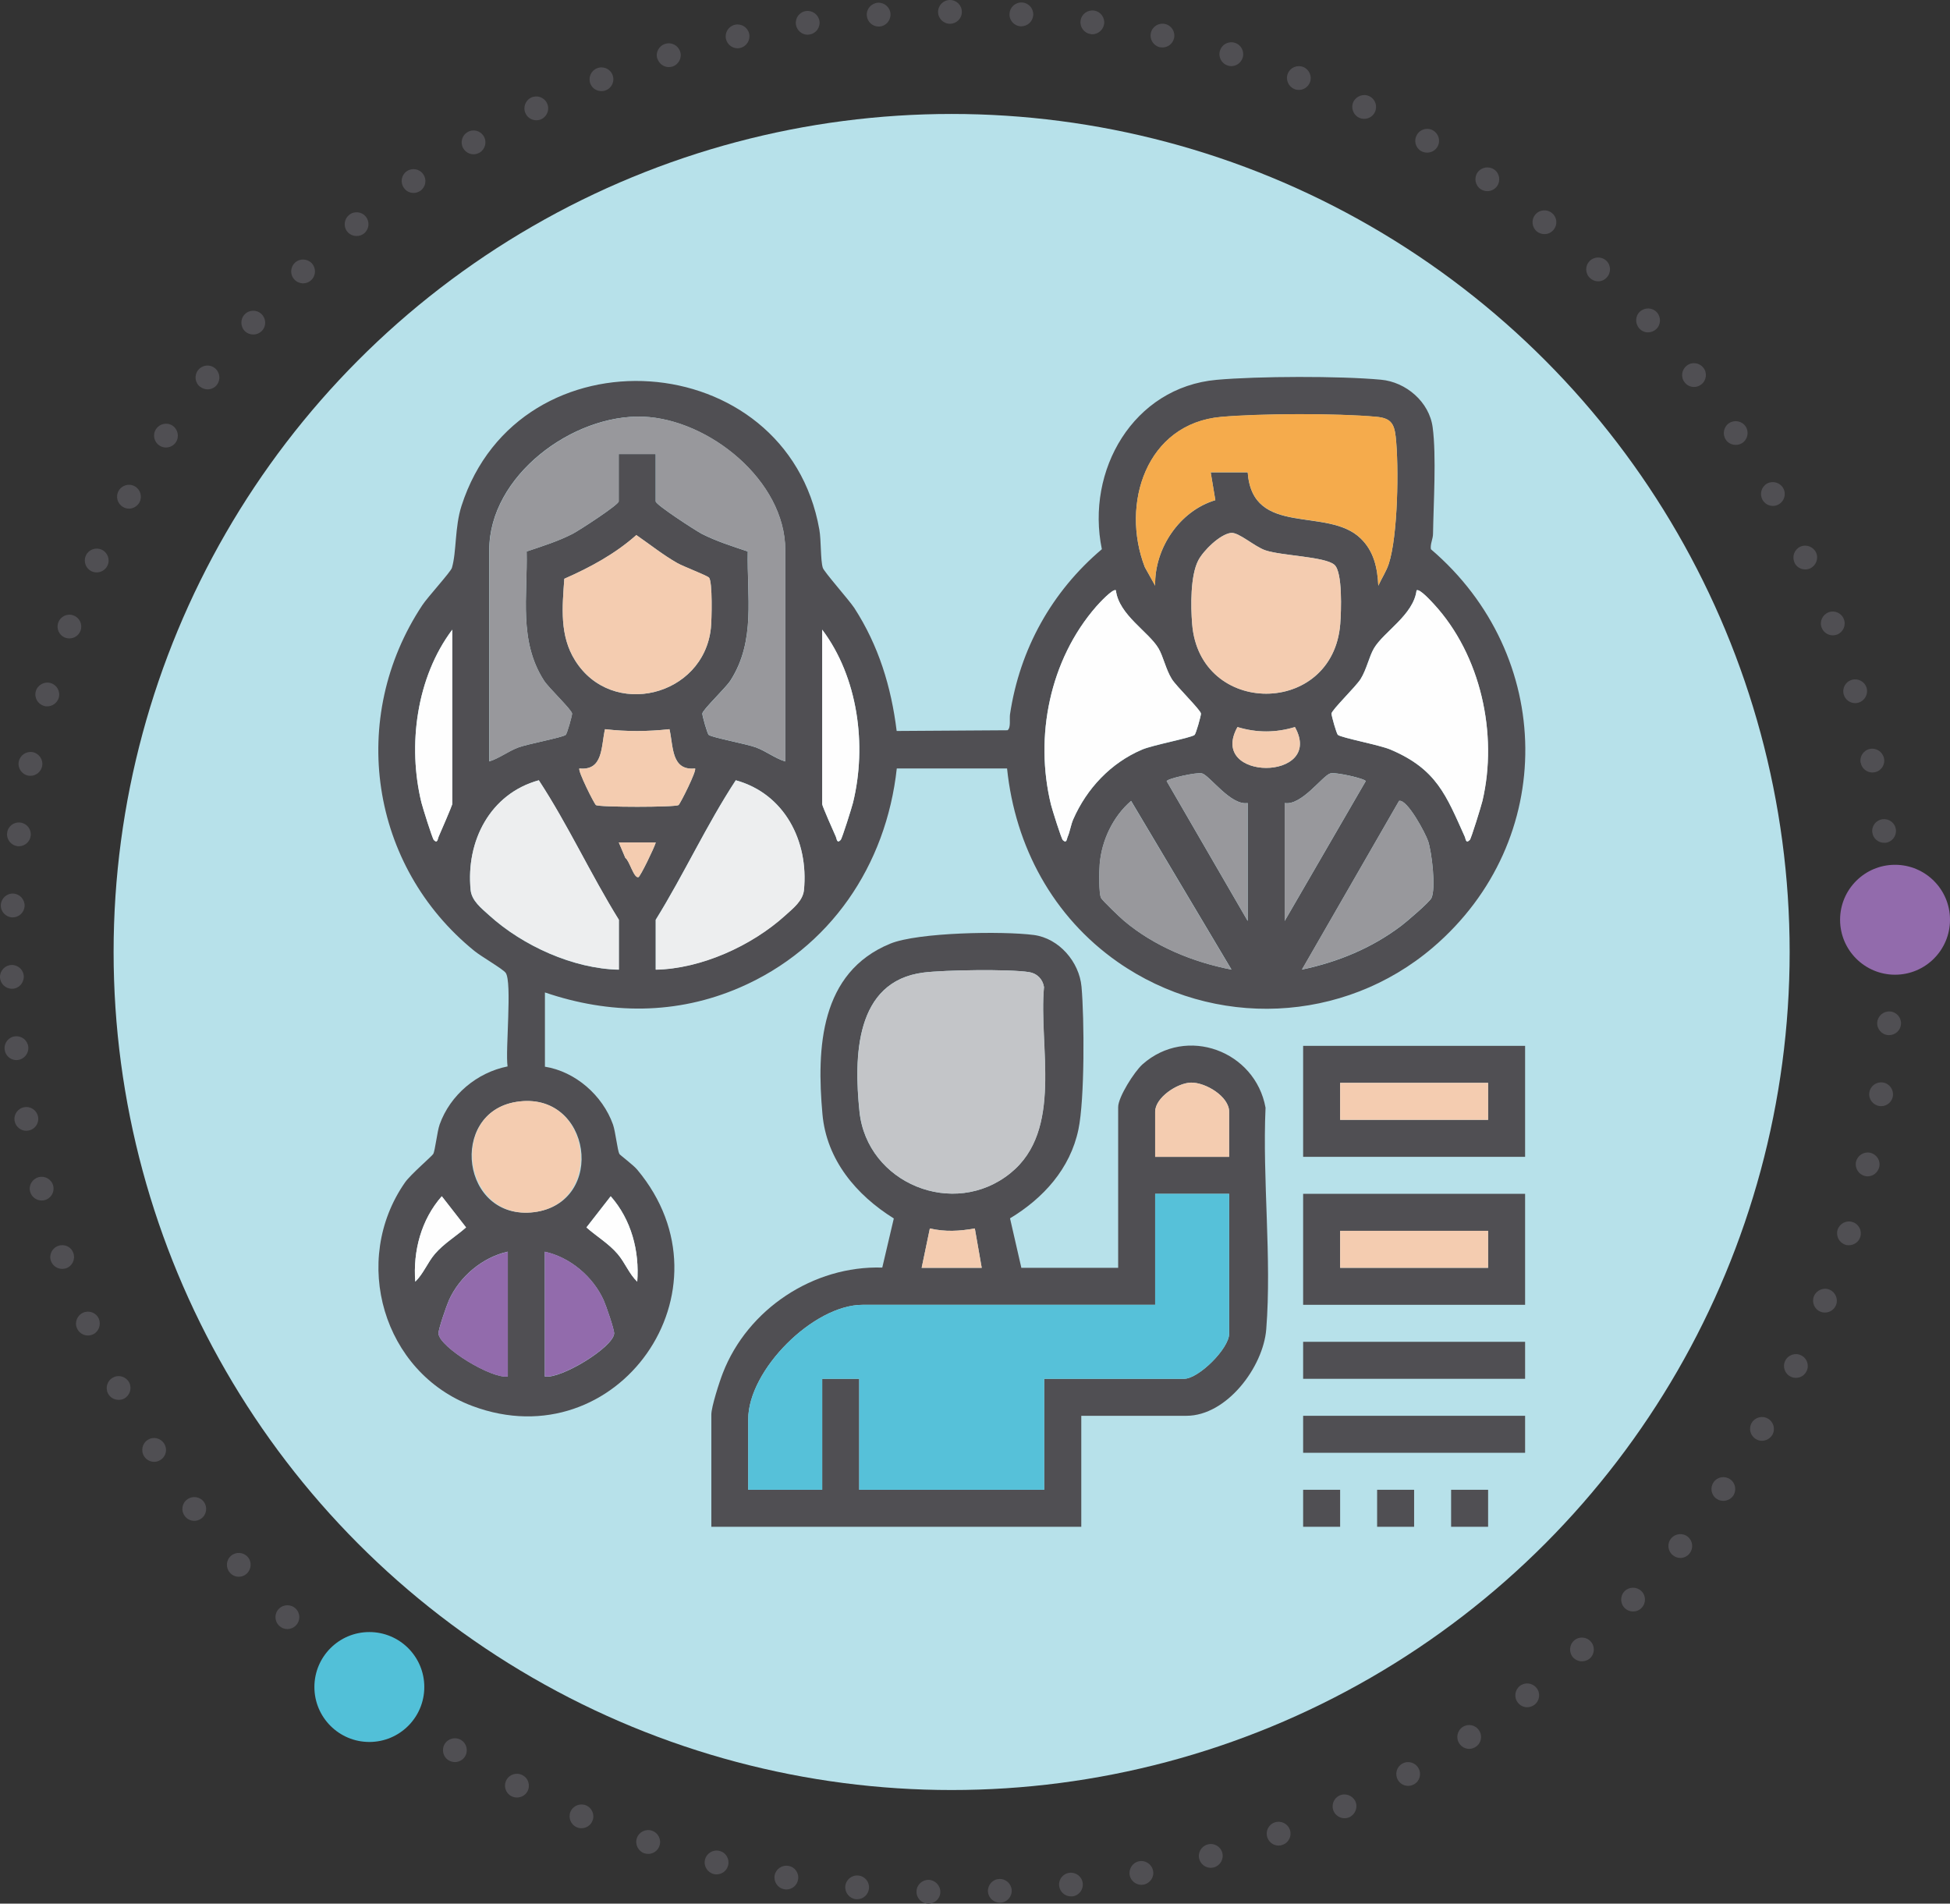
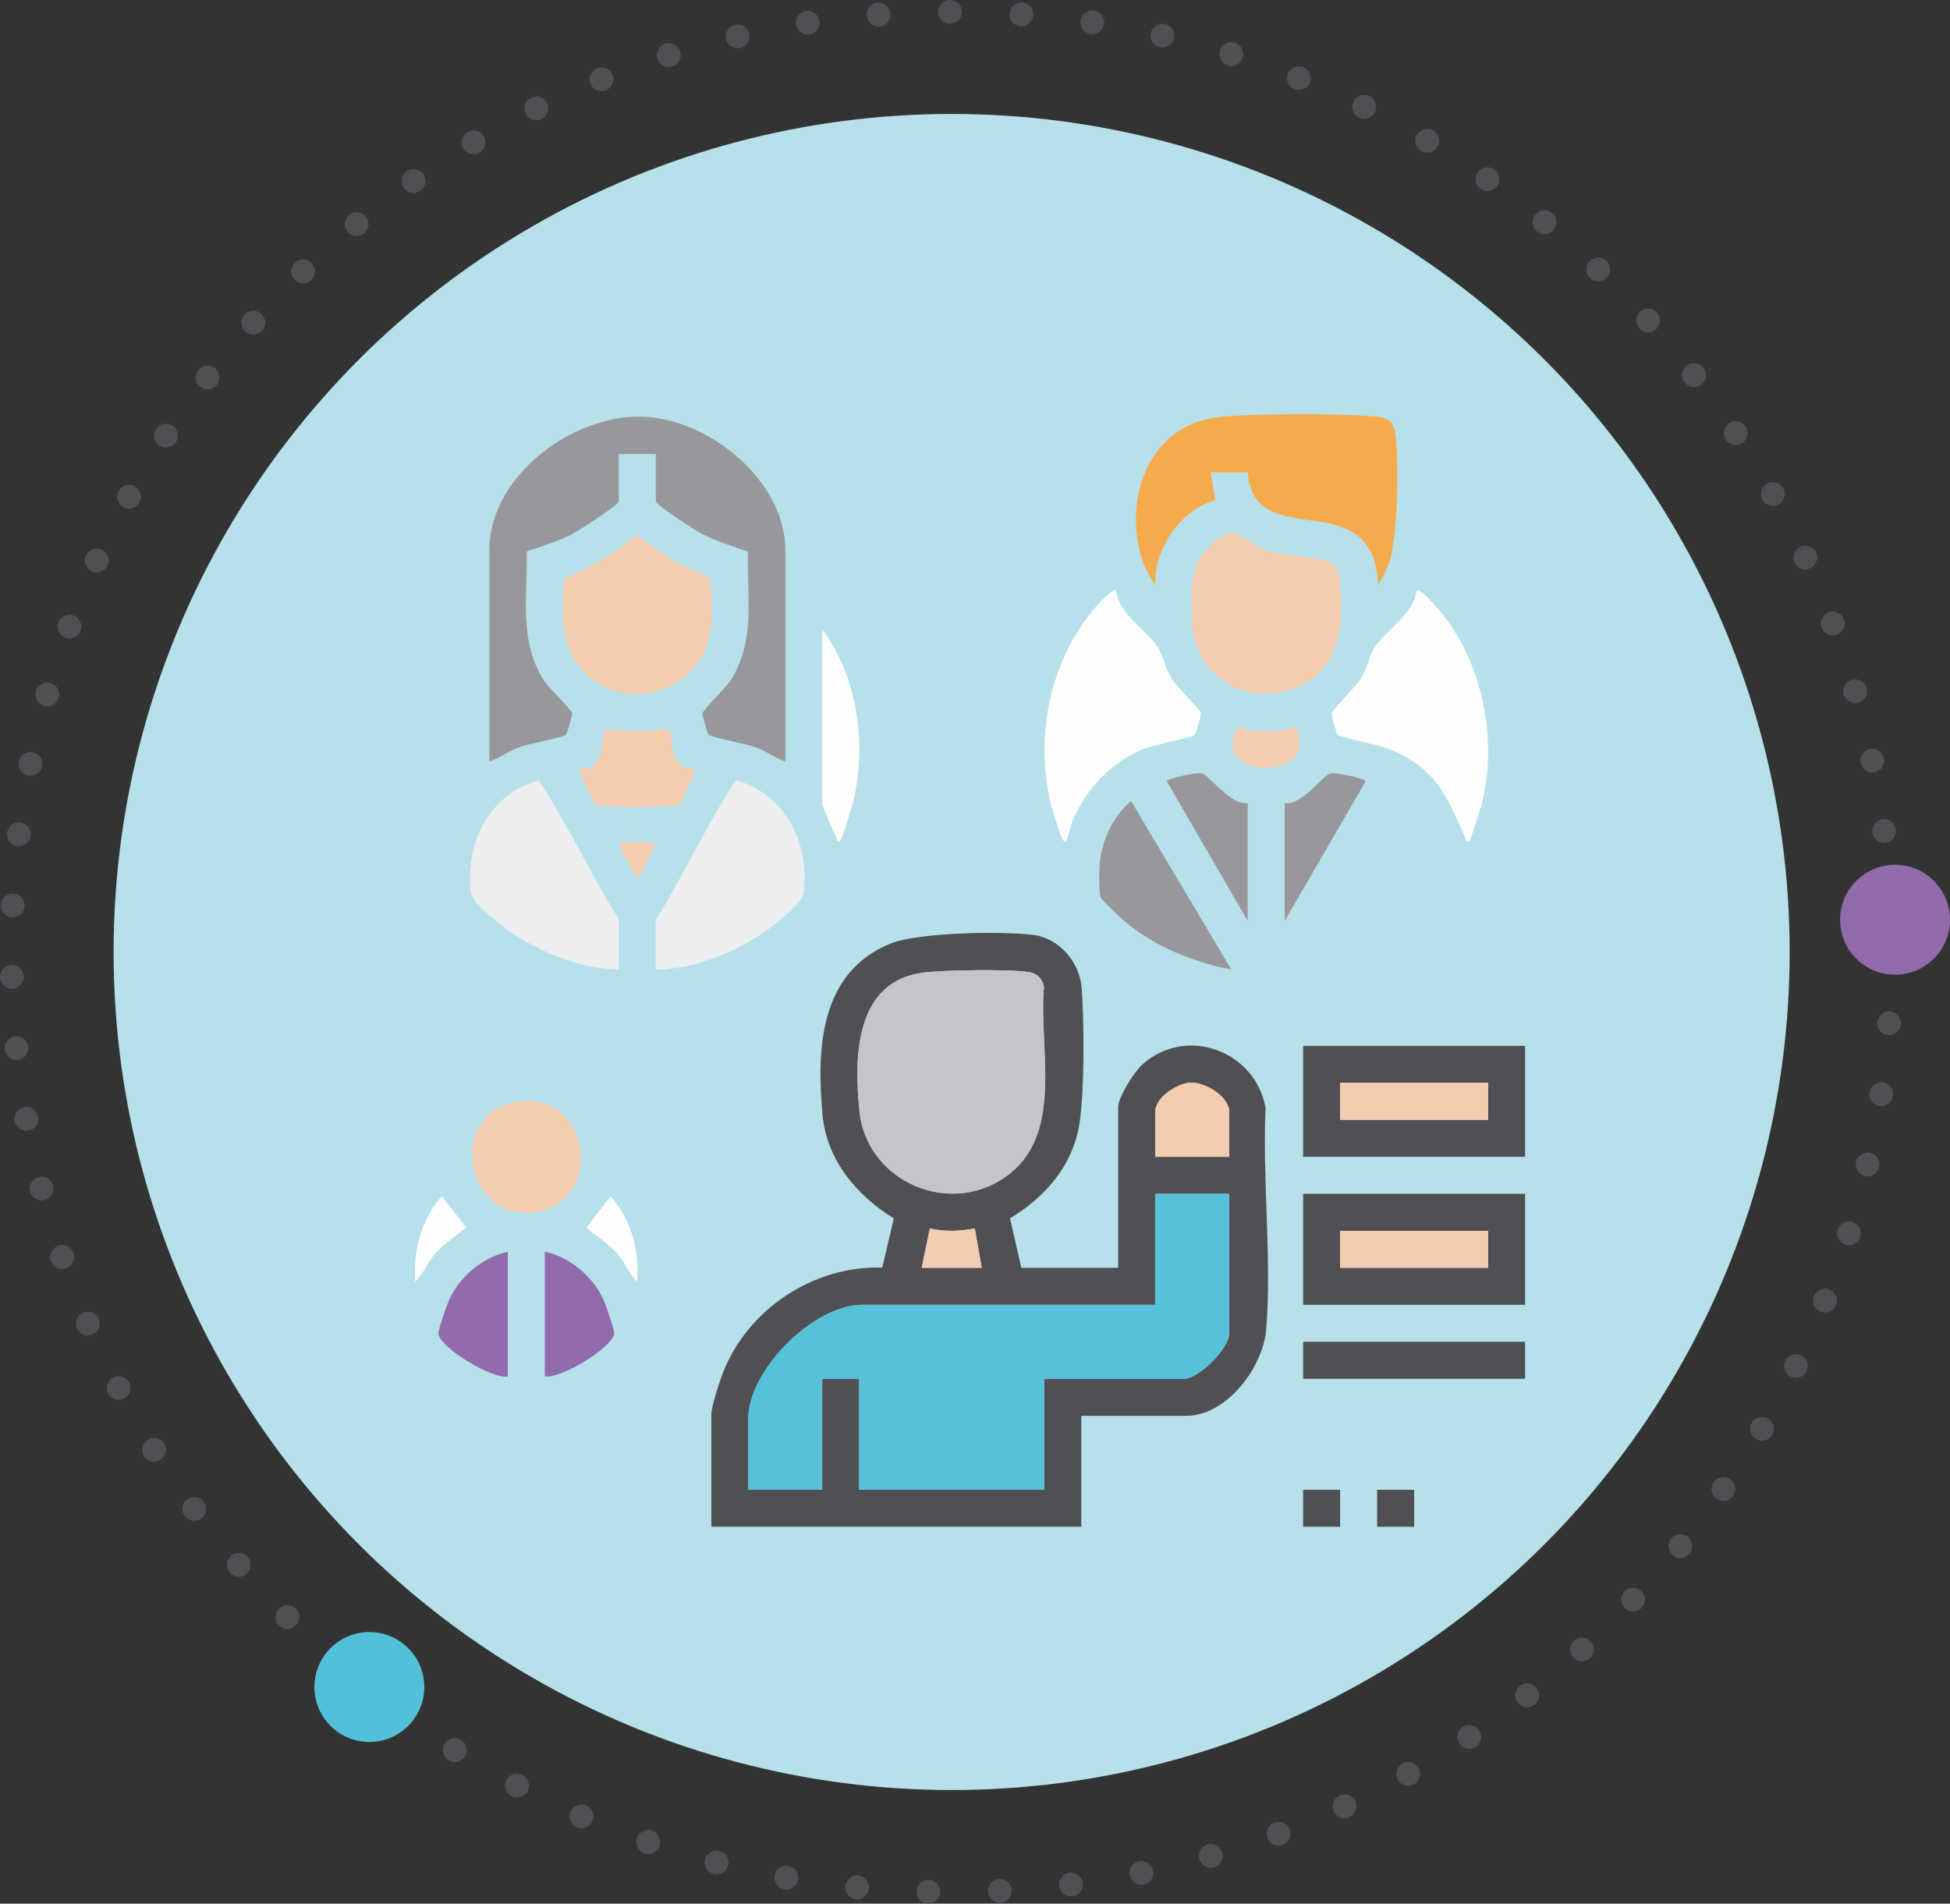
<svg xmlns="http://www.w3.org/2000/svg" id="Layer_2" viewBox="0 0 163.93 160.03">
  <rect x="0" y="0" width="163.93" height="160.03" fill="#333333" stroke="none" />
  <defs>
    <style>.cls-1{fill:#b7e1ea;}.cls-2{fill:#f5ab4c;}.cls-3{fill:#504f53;}.cls-4{fill:#52c0d8;}.cls-5{fill:#c3c5c8;}.cls-6{fill:#926bac;}.cls-7{fill:#56c1d9;}.cls-8{fill:#edeeef;}.cls-9{fill:#fefefe;}.cls-10{fill:#f4ccb0;}.cls-11{fill:#98989c;}</style>
  </defs>
  <g id="Layer_1-2">
    <path class="cls-3" d="M78.03,160.03c-.56-.01-1-.47-.98-1.02h0c0-.55.47-.99,1.02-.98h0c.55.02.99.48.98,1.03h0c0,.54-.46.97-1,.97h-.02ZM83.05,159.01c-.02-.56.4-1.03.95-1.05h0c.55-.03,1.02.39,1.05.94h0c.03.55-.4,1.03-.95,1.05h0s-.03,0-.05,0h0c-.53,0-.97-.42-1-.95ZM71.96,159.66c-.55-.06-.95-.55-.9-1.1h0c.06-.55.55-.95,1.1-.89h0c.55.05.95.54.89,1.09h0c-.05.52-.48.9-.99.9h-.1ZM89.04,158.55c-.07-.55.32-1.05.87-1.11h-.01c.55-.07,1.05.31,1.12.86h0c.07.55-.31,1.05-.86,1.12h0c-.05,0-.09,0-.13,0h0c-.5,0-.93-.37-.99-.88ZM65.93,158.82c-.54-.09-.9-.61-.81-1.16h0c.1-.54.62-.9,1.17-.8h0c.54.09.9.61.8,1.15h0c-.08.49-.5.83-.98.83h0c-.06,0-.12,0-.18-.02ZM94.97,157.65c-.1-.54.24-1.07.78-1.18h0c.54-.11,1.07.24,1.18.78h0c.12.53-.23,1.06-.77,1.18h0c-.07,0-.14.02-.2.02h0c-.47,0-.89-.33-.99-.8ZM59.99,157.54c-.53-.14-.86-.69-.72-1.22h0c.14-.54.69-.86,1.22-.72h0c.54.13.86.68.72,1.22h0c-.11.45-.52.75-.97.75h0c-.08,0-.16,0-.25-.03ZM100.82,156.29c-.15-.53.16-1.08.69-1.23h0c.53-.16,1.09.15,1.24.68h0c.15.53-.16,1.09-.69,1.24h0c-.09.02-.18.04-.27.04h0c-.44,0-.84-.29-.97-.73ZM54.17,155.8c-.52-.18-.81-.75-.63-1.28h0c.18-.52.75-.8,1.27-.62h0c.53.18.81.75.63,1.27h0c-.14.42-.53.68-.95.68h0c-.11,0-.21-.02-.32-.05ZM106.55,154.49c-.19-.51.07-1.09.59-1.28h0c.52-.19,1.09.07,1.29.59h0c.19.52-.07,1.09-.59,1.28h0c-.12.05-.23.07-.35.07h0c-.41,0-.79-.25-.94-.66ZM48.49,153.61c-.51-.22-.74-.81-.53-1.31h0c.22-.51.81-.74,1.31-.53h0c.51.22.75.81.53,1.31h0c-.16.39-.53.61-.92.61h0c-.13,0-.26-.02-.39-.08ZM112.12,152.27c-.23-.51-.01-1.1.49-1.33h0c.5-.23,1.1,0,1.33.49h0c.23.5,0,1.09-.49,1.33h0c-.14.06-.28.09-.42.09h0c-.38,0-.74-.22-.91-.58ZM42.99,151c-.49-.26-.68-.86-.42-1.35h0c.25-.49.86-.68,1.35-.42h0c.5.25.68.86.43,1.35h0c-.18.34-.53.53-.89.53h0c-.15,0-.31-.03-.46-.11ZM117.51,149.62c-.27-.49-.1-1.09.38-1.36h0c.48-.27,1.09-.1,1.36.39h0c.27.48.1,1.09-.38,1.35h0c-.16.09-.33.13-.49.13h0c-.35,0-.69-.18-.87-.51ZM37.71,147.98c-.47-.29-.61-.91-.32-1.38h0c.29-.47.91-.61,1.38-.32h0c.47.29.61.91.32,1.38h0c-.19.31-.52.47-.85.47h0c-.18,0-.36-.05-.53-.15ZM122.68,146.57c-.31-.46-.18-1.08.28-1.39h0c.46-.3,1.08-.18,1.38.29h0c.31.46.18,1.08-.28,1.38h0c-.17.11-.36.17-.55.17h0c-.32,0-.64-.16-.83-.45ZM32.67,144.57c-.44-.33-.54-.96-.21-1.4h0c.33-.45.95-.54,1.4-.21h0c.44.32.54.95.21,1.4h0c-.19.26-.5.4-.8.4h0c-.21,0-.42-.06-.6-.19ZM127.6,143.13c-.34-.43-.26-1.06.17-1.4h0c.44-.34,1.07-.26,1.41.18h0c.34.43.26,1.06-.18,1.4h0c-.18.14-.4.21-.61.21h0c-.3,0-.59-.13-.79-.39ZM27.91,140.79c-.41-.36-.46-1-.1-1.42h0c.36-.41.99-.46,1.41-.1h0c.42.36.46.99.1,1.41h0c-.2.23-.48.35-.76.35h0c-.23,0-.46-.08-.65-.24ZM132.25,139.34c-.37-.41-.34-1.05.07-1.42h0c.41-.37,1.04-.34,1.41.08h0c.37.4.34,1.04-.07,1.41h0c-.19.17-.43.25-.67.25h0c-.27,0-.54-.11-.74-.32ZM23.45,136.65c-.39-.39-.39-1.02,0-1.41h0c.39-.39,1.03-.39,1.42,0h0c.39.39.39,1.02,0,1.41h0c-.2.2-.46.3-.71.3h0c-.26,0-.51-.1-.71-.3ZM136.6,135.2c-.4-.38-.42-1.02-.04-1.42h0c.38-.4,1.02-.41,1.42-.03h0c.4.38.41,1.01.03,1.41h0c-.19.21-.46.31-.72.31h0c-.25,0-.5-.09-.69-.27ZM19.32,132.2c-.36-.42-.32-1.05.1-1.41h0c.42-.36,1.05-.31,1.41.1h0c.36.42.31,1.05-.11,1.42h0c-.18.16-.41.24-.64.24h0c-.29,0-.57-.12-.76-.35ZM140.63,130.74c-.43-.35-.5-.98-.15-1.4h0c.35-.43.98-.5,1.41-.15h0c.43.35.49.98.14,1.41h0c-.19.24-.48.37-.77.37h0c-.22,0-.45-.08-.63-.23ZM15.53,127.44h0c-.33-.44-.24-1.07.21-1.39h0c.44-.33,1.07-.24,1.4.21h0c.32.44.23,1.07-.21,1.39h0c-.18.14-.39.2-.6.2h0c-.3,0-.61-.14-.8-.41ZM144.3,125.99c-.45-.31-.56-.94-.24-1.39h0c.31-.45.94-.56,1.39-.24h0c.45.31.56.93.25,1.39h0c-.2.27-.51.42-.82.42h0c-.2,0-.4-.05-.58-.18ZM12.11,122.42h0c-.29-.47-.15-1.09.32-1.38h0c.46-.3,1.08-.15,1.37.32h0c.3.47.16,1.08-.31,1.37h0c-.16.11-.35.16-.53.16h0c-.33,0-.66-.17-.85-.47ZM147.62,120.98c-.48-.28-.64-.89-.36-1.37h0c.28-.47.9-.63,1.37-.35h0c.48.28.64.89.36,1.37h0c-.19.31-.53.49-.87.49h0c-.17,0-.34-.04-.5-.14ZM9.08,117.15c-.25-.49-.06-1.1.43-1.35h0c.49-.26,1.09-.07,1.35.42h0c.25.49.06,1.09-.42,1.35h0c-.15.08-.31.11-.47.11h0c-.36,0-.71-.19-.89-.53ZM150.54,115.73c-.5-.24-.71-.84-.46-1.34h0c.24-.49.84-.7,1.34-.45h0c.49.24.7.84.45,1.33h0c-.17.36-.52.56-.89.56h0c-.15,0-.3-.03-.44-.1ZM6.47,111.66c-.22-.5.02-1.09.52-1.31h0c.51-.22,1.1,0,1.32.52h0c.21.51-.02,1.1-.52,1.32h0c-.13.05-.27.08-.4.08h0c-.39,0-.76-.23-.92-.61ZM153.05,110.27c-.52-.2-.76-.79-.56-1.3h0c.21-.51.79-.76,1.3-.56h0c.51.21.76.79.56,1.3h0c-.16.39-.53.63-.93.63h0c-.13,0-.25-.02-.37-.07ZM4.28,106c-.18-.52.1-1.09.63-1.27h0c.52-.18,1.09.09,1.26.62h0c.18.52-.09,1.09-.62,1.27h0c-.1.03-.21.05-.32.05h0c-.42,0-.8-.26-.95-.67ZM155.14,104.64c-.53-.17-.82-.73-.66-1.26h0c.17-.52.73-.82,1.25-.65h0c.53.16.82.72.66,1.25h0c-.13.43-.53.7-.96.7h0c-.1,0-.19,0-.29-.04ZM2.53,100.17c-.14-.53.19-1.07.72-1.21h0c.53-.14,1.08.18,1.22.71h0c.14.54-.18,1.08-.72,1.22h0c-.08.02-.17.03-.25.03h0c-.45,0-.85-.3-.97-.75ZM156.78,98.86c-.53-.12-.87-.66-.75-1.2h0c.13-.54.67-.87,1.2-.75h0c.54.13.88.66.75,1.2h0c-.11.46-.52.78-.97.78h0c-.08,0-.15,0-.23-.03ZM1.23,94.24c-.1-.55.27-1.07.81-1.16h0c.54-.1,1.06.26,1.16.8h0c.1.55-.26,1.07-.81,1.16h0c-.06,0-.12.02-.18.02h0c-.47,0-.89-.34-.98-.82ZM157.99,92.98c-.55-.09-.93-.6-.84-1.14h0c.08-.55.59-.92,1.14-.84h0c.54.08.92.6.84,1.14h0c-.07.49-.5.85-.98.85h0s-.1,0-.15-.01ZM.39,88.22H.39c-.06-.56.34-1.05.89-1.1h0c.55-.06,1.04.34,1.1.89h0c.05.55-.35,1.04-.89,1.1h0s-.07.01-.1.01h0c-.52,0-.95-.39-1-.9ZM158.74,87.02c-.55-.04-.97-.52-.93-1.07h0c.05-.55.53-.96,1.08-.92h0c.55.04.96.52.92,1.07h0c-.04.52-.48.92-1,.92h-.07ZM0,82.15c-.01-.55.42-1.01.97-1.03h0c.56-.01,1.02.42,1.03.98h0c0,.55-.42,1.01-.97,1.02h-.03c-.54,0-.98-.43-1-.97ZM158.04,80.03c0-.55.44-1,1-1h0c.55,0,.99.45.99,1h.01c0,.55-.45,1-1,1h0c-.56,0-1-.45-1-1ZM1.02,77.12c-.55-.03-.98-.5-.95-1.05H.07c.03-.55.5-.98,1.05-.95h0c.55.03.97.5.95,1.05h0c-.03.53-.47.95-1,.95h-.05ZM157.93,75.89c-.03-.55.39-1.02.94-1.05h0c.55-.03,1.03.39,1.05.95h0c.03.55-.39,1.02-.94,1.05h-.05c-.53,0-.98-.41-1-.95ZM1.46,71.13c-.54-.07-.93-.57-.86-1.11h0c.06-.55.56-.94,1.11-.87h0c.55.07.94.56.87,1.11h0c-.06.51-.5.88-.99.88h0s-.09,0-.13,0ZM157.4,69.99c-.08-.55.31-1.05.86-1.12h0c.55-.07,1.05.31,1.12.86h0c.07.55-.32,1.05-.86,1.12h0s-.09,0-.13,0h0c-.5,0-.93-.37-.99-.87ZM2.36,65.2c-.54-.11-.89-.64-.78-1.18h0c.11-.54.63-.89,1.18-.79h0c.54.12.89.64.78,1.19h0c-.1.47-.52.8-.98.8h0c-.07,0-.14,0-.2-.02ZM156.42,64.14h0c-.11-.54.23-1.07.77-1.18h0c.54-.11,1.07.23,1.19.78h0c.12.54-.23,1.07-.77,1.18h0c-.07,0-.14.02-.2.02h0c-.47,0-.89-.33-.98-.8ZM3.7,59.34c-.53-.15-.84-.7-.69-1.23h0c.15-.53.71-.84,1.24-.69h0c.53.15.84.7.69,1.24h0c-.13.43-.53.72-.97.72h0c-.09,0-.18,0-.27-.04ZM155,58.39c-.16-.53.15-1.09.68-1.24h0c.53-.15,1.09.15,1.24.68h0c.15.53-.16,1.09-.69,1.24h0c-.09.03-.18.04-.27.04h0c-.44,0-.84-.29-.96-.72ZM5.49,53.61c-.52-.19-.78-.76-.59-1.28h0c.19-.52.77-.79,1.28-.59h0c.52.19.78.76.59,1.28h0c-.15.4-.53.65-.94.65h0c-.11,0-.23-.02-.34-.06ZM153.14,52.76c-.2-.52.07-1.09.59-1.29h0c.51-.19,1.09.07,1.28.59h0c.2.52-.07,1.09-.58,1.29h0c-.12.04-.24.06-.35.06h0c-.41,0-.79-.25-.94-.65ZM7.71,48.03c-.5-.23-.72-.82-.49-1.33h0c.23-.5.82-.72,1.33-.49h0c.5.23.72.82.49,1.33h0c-.17.36-.53.58-.91.58h0c-.14,0-.28-.03-.42-.09ZM150.86,47.29c-.23-.5-.02-1.09.48-1.33h0c.51-.23,1.1,0,1.33.49h0c.23.5,0,1.1-.49,1.33h0c-.14.06-.28.09-.42.09h0c-.38,0-.74-.21-.91-.58ZM10.36,42.63c-.49-.27-.66-.87-.39-1.36h0c.26-.48.87-.66,1.36-.39h0c.48.27.65.88.39,1.36h0c-.19.33-.53.52-.88.52h0c-.16,0-.33-.04-.48-.13ZM148.17,42.02c-.27-.49-.1-1.09.38-1.37h0c.48-.26,1.09-.09,1.36.39h0c.27.48.1,1.09-.38,1.36h0c-.16.09-.32.13-.49.13h0c-.35,0-.69-.19-.87-.51ZM13.4,37.45c-.46-.3-.59-.92-.28-1.38h0c.3-.46.92-.59,1.38-.29h0c.46.31.59.93.29,1.39h0c-.19.29-.51.45-.84.45h0c-.19,0-.38-.05-.55-.17ZM145.08,36.96h0c-.3-.46-.18-1.08.28-1.39h0c.46-.3,1.08-.18,1.39.28h0c.3.46.18,1.08-.28,1.39h0c-.17.11-.36.16-.55.16h0c-.33,0-.65-.15-.84-.44ZM16.83,32.52c-.44-.33-.52-.96-.18-1.4h0c.34-.44.97-.52,1.4-.18h0c.44.34.52.97.19,1.4h0c-.19.26-.49.39-.79.39h0c-.21,0-.43-.07-.61-.21ZM141.62,32.14c-.34-.43-.26-1.06.18-1.4h0c.43-.34,1.06-.26,1.4.18h0c.34.43.26,1.06-.18,1.4h0c-.18.14-.39.21-.61.21h0c-.3,0-.59-.13-.79-.39ZM20.62,27.87c-.41-.37-.44-1.01-.07-1.42h0c.37-.41,1-.44,1.41-.07h0c.41.37.45,1,.08,1.41h0c-.2.22-.47.33-.75.33h0c-.24,0-.48-.08-.67-.25ZM137.81,27.61c-.37-.41-.35-1.05.06-1.42h0c.42-.37,1.05-.34,1.42.07h0c.37.41.34,1.05-.07,1.42h0c-.19.17-.43.26-.68.26h0c-.27,0-.54-.11-.73-.33ZM24.76,23.51c-.39-.4-.37-1.03.03-1.42h0c.4-.38,1.03-.36,1.42.04h0c.37.4.36,1.03-.04,1.41h0c-.19.19-.44.28-.69.28h0c-.26,0-.53-.11-.72-.31ZM133.66,23.37c-.4-.38-.42-1.01-.04-1.41h0c.38-.4,1.02-.42,1.42-.04h0c.4.38.41,1.01.03,1.41h0c-.19.21-.46.32-.72.32h0c-.25,0-.5-.1-.69-.28ZM29.2,19.48c-.35-.43-.28-1.06.15-1.41h0c.42-.35,1.05-.29,1.4.14h0c.35.43.29,1.06-.14,1.41h0c-.18.15-.41.22-.63.22h0c-.29,0-.58-.12-.78-.36ZM129.2,19.46c-.42-.35-.49-.98-.14-1.41h0c.35-.43.98-.49,1.41-.14h0c.43.35.49.97.14,1.4h0c-.2.25-.48.37-.77.37h0c-.23,0-.45-.07-.64-.22ZM33.95,15.79c-.32-.45-.21-1.08.24-1.39h0c.45-.32,1.08-.21,1.39.25h0c.32.45.21,1.07-.24,1.39h0c-.18.12-.38.18-.57.18h0c-.32,0-.63-.15-.82-.43ZM124.47,15.9c-.46-.32-.57-.95-.26-1.4h0c.32-.45.94-.56,1.4-.25h0c.45.31.56.94.25,1.39h0c-.2.28-.51.43-.83.43h0c-.19,0-.39-.06-.56-.17ZM38.95,12.48c-.28-.48-.13-1.09.35-1.37h0c.47-.29,1.09-.13,1.37.35h0c.28.47.12,1.09-.35,1.37h0c-.16.09-.34.14-.51.14h0c-.34,0-.67-.18-.86-.49ZM119.47,12.7h0c-.48-.28-.64-.89-.35-1.37h0c.27-.48.89-.64,1.36-.36h0c.48.28.64.9.36,1.37h0c-.19.32-.52.49-.86.49h0c-.18,0-.35-.04-.51-.13ZM44.19,9.55c-.25-.49-.04-1.09.45-1.34h0c.5-.24,1.1-.04,1.34.46h0c.25.49.04,1.09-.45,1.34h0c-.14.07-.29.1-.44.1h0c-.37,0-.73-.2-.9-.56ZM114.24,9.89h0c-.49-.25-.7-.84-.46-1.34h0c.25-.49.85-.7,1.34-.46h0c.5.24.7.84.46,1.34h0c-.17.36-.53.56-.9.56h0c-.14,0-.3-.03-.44-.1ZM49.63,7.04c-.2-.52.05-1.1.56-1.3h0c.51-.21,1.1.04,1.3.55h0c.21.51-.04,1.1-.56,1.3h0c-.12.05-.24.07-.37.07h0c-.4,0-.77-.23-.93-.62ZM108.82,7.49h0c-.51-.21-.76-.79-.56-1.3h0c.2-.51.78-.76,1.3-.56h0c.51.21.76.79.56,1.3h0c-.16.39-.53.63-.93.63h0c-.13,0-.25-.02-.37-.07ZM55.26,4.94c-.17-.53.13-1.09.66-1.25h0c.53-.17,1.09.12,1.26.65h0c.17.53-.13,1.09-.66,1.26h0c-.1.02-.2.04-.3.04h0c-.42,0-.81-.28-.95-.7ZM103.22,5.51h0c-.53-.16-.83-.73-.66-1.25h0c.16-.53.72-.83,1.25-.66h0c.53.16.82.72.66,1.25h0c-.14.43-.53.71-.96.71h0c-.1,0-.2-.02-.3-.05ZM61.03,3.28c-.12-.54.21-1.07.75-1.2h0c.54-.12,1.07.21,1.2.75h0c.12.53-.21,1.07-.75,1.2h0c-.07.02-.15.03-.22.03h0c-.46,0-.87-.32-.98-.78ZM97.5,3.97c-.54-.13-.87-.66-.75-1.2h0c.12-.54.66-.88,1.2-.75h0c.54.12.87.66.75,1.19h0c-.11.47-.52.78-.98.78h0c-.07,0-.14-.01-.22-.02ZM66.91,2.07c-.08-.55.29-1.06.84-1.14h0c.54-.08,1.05.29,1.14.84h0c.08.54-.29,1.05-.84,1.13h0s-.1.02-.15.02h0c-.49,0-.91-.36-.99-.85ZM91.68,2.86c-.55-.08-.92-.59-.84-1.13h0c.08-.55.59-.92,1.14-.84h0c.54.08.92.59.84,1.13h0c-.08.5-.51.86-.99.86h0c-.05,0-.1,0-.15-.02ZM72.87,1.31c-.05-.55.37-1.03.92-1.08h0c.54-.04,1.03.37,1.07.92h0c.04.55-.37,1.04-.92,1.08h-.08c-.52,0-.95-.4-.99-.92ZM85.79,2.21c-.55-.04-.97-.52-.92-1.07h0c.03-.55.51-.97,1.07-.93h0c.55.04.96.52.92,1.07h0c-.04.53-.48.93-1,.93h-.07ZM78.86,1c0-.55.45-1,1-1h0c.55,0,1,.44,1,1h0c0,.55-.44.99-.99,1h0c-.56,0-1.01-.45-1.01-1Z" />
    <circle class="cls-1" cx="80" cy="80.03" r="70.45" />
    <circle class="cls-4" cx="31.05" cy="141.82" r="4.62" />
    <circle class="cls-6" cx="159.31" cy="77.32" r="4.62" />
-     <path class="cls-3" d="M45.8,89.67c2.58.41,4.86,2.42,5.73,4.86.21.59.38,2.2.54,2.48.05.09,1.19.94,1.5,1.32,8.47,10.13-1.68,24.42-13.85,19.87-7.52-2.81-10.25-12.23-5.67-18.8.47-.67,2.27-2.21,2.37-2.39.16-.28.33-1.89.54-2.48.89-2.49,3.14-4.37,5.71-4.88-.2-1.36.4-7.09-.16-7.87-.23-.32-2.1-1.4-2.63-1.84-8.78-7.12-10.65-19.59-4.38-29.06.43-.66,2.39-2.8,2.49-3.14.4-1.35.23-3.42.81-5.22,4.85-15.06,27.35-13.49,30.08,2,.16.9.09,2.57.29,3.21.1.34,2.2,2.7,2.65,3.38,2.04,3.16,3.1,6.61,3.56,10.34l9.32-.06c.3-.21.15-.95.21-1.35.82-5.47,3.51-10.31,7.72-13.87-1.37-6.62,2.64-13.61,9.65-14.24,3.47-.31,10.35-.33,13.81-.01,2.1.19,4.07,1.86,4.35,4.01.32,2.4.07,6.38.03,8.93,0,.46-.25.86-.18,1.31,10.42,8.89,10.69,24.49.17,33.48-7.51,6.41-18.42,6.87-26.5,1.22-5.43-3.8-8.62-9.7-9.3-16.27h-9.27c-.89,8.15-5.61,15.13-13.18,18.41-5.32,2.31-10.95,2.28-16.4.42v6.22ZM66.01,64.01v-17.79c0-5.8-6.41-10.97-11.94-11.19-5.92-.23-12.94,4.97-12.94,11.19v17.79c.87-.28,1.54-.83,2.43-1.17.79-.3,3.69-.83,3.99-1.06.12-.09.54-1.6.54-1.79,0-.3-1.97-2.16-2.37-2.79-2.13-3.34-1.36-7.08-1.45-10.84,1.31-.44,2.63-.85,3.86-1.48.53-.27,3.88-2.44,3.88-2.73v-3.98h3.11v3.98c0,.28,3.35,2.45,3.88,2.73,1.24.63,2.56,1.04,3.86,1.48-.08,3.76.69,7.5-1.45,10.84-.4.63-2.37,2.49-2.37,2.79,0,.2.42,1.7.54,1.79.3.23,3.2.76,3.99,1.06.88.34,1.55.89,2.43,1.17ZM101.78,39.71h3.11c.4,5.51,6.71,2.84,9.5,5.56,1.11,1.07,1.41,2.48,1.48,3.97.28-.61.67-1.2.88-1.84.76-2.33.86-8.2.58-10.7-.13-1.15-.47-1.56-1.64-1.66-3.28-.3-9.74-.28-13.03.01-6.29.56-8.47,7.32-6.42,12.63l.87,1.56c-.07-3.14,2.05-6.29,5.06-7.19l-.39-2.33ZM103.48,44.8c-.94.12-2.33,1.5-2.75,2.32-.67,1.29-.63,3.86-.51,5.33.62,7.82,11.84,7.82,12.45,0,.08-1.04.21-4.36-.49-4.97-.78-.69-4.41-.76-5.78-1.21-.94-.31-2.26-1.55-2.92-1.47ZM53.5,44.98c-1.78,1.59-3.89,2.72-6.06,3.68-.17,2.39-.41,4.77.91,6.87,3.1,4.94,10.79,3.03,11.41-2.71.07-.66.15-3.95-.16-4.26-.2-.19-2.13-.92-2.66-1.22-1.21-.69-2.29-1.57-3.44-2.35ZM93.81,49.63c-.25-.18-1.43,1.1-1.65,1.36-3.92,4.48-5.21,10.92-3.81,16.65.1.4.87,2.86,1,2.99.33.31.33-.1.4-.27.19-.42.27-1.01.47-1.47,1.14-2.6,3.16-4.75,5.79-5.87.9-.38,4.09-.98,4.41-1.23.12-.09.54-1.6.54-1.79,0-.29-2.06-2.28-2.45-2.91-.51-.82-.71-1.88-1.12-2.58-.82-1.39-3.33-2.81-3.58-4.87ZM123.55,70.62c.12-.12.98-2.89,1.07-3.3,1.32-5.61-.14-12.25-4.08-16.53-.22-.24-1.21-1.34-1.46-1.16-.25,2.06-2.76,3.48-3.58,4.87-.41.7-.61,1.75-1.12,2.58-.39.63-2.45,2.62-2.45,2.91,0,.2.42,1.7.54,1.79.32.25,3.51.84,4.41,1.23,3.9,1.65,4.69,3.84,6.26,7.34.08.17.08.6.4.27ZM38.02,67.61v-14.68c-3.01,4-3.77,9.73-2.59,14.54.1.4.92,3.03,1.04,3.14.32.32.33-.1.4-.27.15-.34,1.12-2.59,1.15-2.74ZM69.12,52.93v14.68c0,.15.99,2.39,1.15,2.74.08.17.08.6.4.27.12-.12.94-2.74,1.04-3.14,1.18-4.82.42-10.54-2.59-14.54ZM104.03,61.12c-2.54,4.58,7.38,4.58,4.83,0-1.62.49-3.21.49-4.83,0ZM56.28,61.3c-1.82.2-3.6.21-5.42,0-.33,1.43-.13,3.51-2.15,3.3-.16.17,1.25,2.99,1.39,3.08.29.19,6.64.19,6.94,0,.14-.09,1.56-2.91,1.39-3.08-2.02.21-1.81-1.87-2.15-3.3ZM104.89,67.51c-1.42.23-3.17-2.29-3.83-2.49-.45-.13-2.98.45-2.98.65l6.81,11.75v-9.91ZM108,67.51v9.91l6.81-11.75c0-.2-2.53-.79-2.98-.65-.66.2-2.41,2.72-3.83,2.49ZM52.02,81.51v-4.18c-2.37-3.83-4.26-7.97-6.73-11.73-4.1,1.13-6.13,5.12-5.73,9.22.09.91.9,1.53,1.56,2.13,2.82,2.56,7.07,4.49,10.89,4.57ZM55.13,81.51c3.82-.08,8.07-2.01,10.89-4.57.66-.6,1.47-1.22,1.56-2.13.41-4.09-1.63-8.09-5.73-9.22-2.46,3.76-4.35,7.9-6.73,11.73v4.18ZM103.53,81.51l-8.44-14.18c-1.53,1.31-2.48,3.34-2.64,5.33-.05.56-.08,2.4.11,2.82.1.21,1.64,1.69,1.95,1.94,2.53,2.13,5.8,3.47,9.03,4.09ZM117.62,67.32l-8.17,14.19c3.04-.64,5.88-1.81,8.36-3.69.44-.33,2.37-1.98,2.53-2.33.38-.84.03-3.81-.28-4.77-.2-.62-1.75-3.55-2.44-3.39ZM55.13,70.82h-3.11l.55,1.3c.35.23.71,1.73,1.1,1.62.16-.04,1.35-2.5,1.46-2.92ZM43.41,92.63c-5.74.91-4.65,10.04,1.49,9.27s4.85-10.27-1.49-9.27ZM34.91,107.75c.68-.65,1.03-1.61,1.65-2.33.76-.89,1.76-1.47,2.62-2.23l-2.04-2.62c-1.73,1.96-2.43,4.6-2.23,7.19ZM53.57,107.75c.2-2.58-.5-5.23-2.23-7.19l-2.04,2.62c.86.76,1.86,1.35,2.62,2.23.62.73.97,1.68,1.65,2.33ZM42.69,105.22c-2.14.47-4.07,2.11-4.95,4.08-.19.42-.91,2.49-.88,2.81.12,1.17,4.48,3.82,5.83,3.6v-10.5ZM45.8,115.72c1.36.22,5.71-2.43,5.83-3.6.03-.32-.69-2.39-.88-2.81-.89-1.98-2.82-3.62-4.95-4.08v10.5Z" />
    <path class="cls-3" d="M85.84,106.58h8.16v-13.51c0-.85,1.37-2.99,2.04-3.59,3.71-3.3,9.49-1.13,10.35,3.64-.27,6.03.53,12.65.06,18.62-.25,3.18-3.32,7.28-6.71,7.28h-8.84v9.33h-31.1v-9.43c0-.66.69-2.79.97-3.5,2.08-5.36,7.61-9.04,13.4-8.86l.97-4.13c-3.16-1.97-5.66-4.93-6-8.78-.5-5.56-.2-11.9,5.7-14.32,2.34-.96,9.47-1.07,12.07-.73,2.12.28,3.82,2.26,4.01,4.35.24,2.69.27,9.48-.26,12-.69,3.3-2.95,5.78-5.75,7.47l.95,4.15ZM77.63,81.76c-5.78.73-5.85,7.13-5.38,11.68.63,6.05,7.94,9.04,12.7,5.17,4.45-3.61,2.35-10.63,2.81-15.63-.11-.67-.59-1.16-1.26-1.26-1.69-.26-7.11-.18-8.88.04ZM103.33,97.25v-3.79c0-1.28-1.98-2.47-3.21-2.45-1.15.03-3.01,1.26-3.01,2.45v3.79h6.22ZM103.33,100.36h-6.22v9.33h-24.59c-4.14,0-9.62,5.48-9.62,9.62v5.93h6.22v-9.33h3.11v9.33h15.55v-9.33h11.76c1.23,0,3.79-2.55,3.79-3.79v-11.76ZM77.48,106.58h5.05l-.58-3.31c-1.29.23-2.49.3-3.78,0l-.69,3.31Z" />
    <path class="cls-3" d="M128.21,100.36v9.33h-18.66v-9.33h18.66ZM125.1,103.47h-12.44v3.11h12.44v-3.11Z" />
    <path class="cls-3" d="M128.21,87.92v9.33h-18.66v-9.33h18.66ZM125.1,91.03h-12.44v3.11h12.44v-3.11Z" />
-     <rect class="cls-3" x="109.55" y="119.02" width="18.66" height="3.11" />
    <rect class="cls-3" x="109.55" y="112.8" width="18.66" height="3.11" />
-     <rect class="cls-3" x="121.99" y="125.24" width="3.11" height="3.11" />
    <rect class="cls-3" x="109.55" y="125.24" width="3.11" height="3.11" />
    <rect class="cls-3" x="115.77" y="125.24" width="3.11" height="3.11" />
    <path class="cls-11" d="M66.01,64.01c-.87-.28-1.54-.83-2.43-1.17-.79-.3-3.69-.83-3.99-1.06-.12-.09-.54-1.6-.54-1.79,0-.3,1.97-2.16,2.37-2.79,2.13-3.34,1.36-7.08,1.45-10.84-1.31-.44-2.63-.85-3.86-1.48-.53-.27-3.88-2.44-3.88-2.73v-3.98h-3.11v3.98c0,.28-3.35,2.45-3.88,2.73-1.24.63-2.56,1.04-3.86,1.48.08,3.76-.69,7.5,1.45,10.84.4.63,2.37,2.49,2.37,2.79,0,.2-.42,1.7-.54,1.79-.3.23-3.2.76-3.99,1.06-.88.34-1.55.89-2.43,1.17v-17.79c0-6.21,7.02-11.41,12.94-11.19,5.54.21,11.94,5.39,11.94,11.19v17.79Z" />
    <path class="cls-2" d="M101.78,39.71l.39,2.33c-3,.9-5.13,4.06-5.06,7.19l-.87-1.56c-2.05-5.31.12-12.07,6.42-12.63,3.29-.29,9.75-.31,13.03-.01,1.17.11,1.51.51,1.64,1.66.28,2.5.19,8.37-.58,10.7-.21.64-.61,1.23-.88,1.84-.07-1.49-.37-2.89-1.48-3.97-2.8-2.72-9.1-.06-9.5-5.56h-3.11Z" />
    <path class="cls-9" d="M93.81,49.63c.25,2.06,2.76,3.48,3.58,4.87.41.7.61,1.75,1.12,2.58.39.63,2.45,2.62,2.45,2.91,0,.2-.42,1.7-.54,1.79-.32.25-3.51.84-4.41,1.23-2.63,1.12-4.65,3.27-5.79,5.87-.2.46-.28,1.06-.47,1.47-.08.17-.07.58-.4.27-.13-.12-.9-2.58-1-2.99-1.39-5.72-.1-12.17,3.81-16.65.22-.25,1.41-1.54,1.65-1.36Z" />
    <path class="cls-9" d="M123.55,70.62c-.32.32-.33-.1-.4-.27-1.58-3.5-2.37-5.69-6.26-7.34-.9-.38-4.09-.98-4.41-1.23-.12-.09-.54-1.6-.54-1.79,0-.29,2.06-2.28,2.45-2.91.51-.82.71-1.88,1.12-2.58.82-1.39,3.33-2.81,3.58-4.87.25-.18,1.24.93,1.46,1.16,3.94,4.28,5.39,10.92,4.08,16.53-.1.41-.95,3.18-1.07,3.3Z" />
    <path class="cls-10" d="M103.48,44.8c.65-.08,1.98,1.16,2.92,1.47,1.37.46,5,.52,5.78,1.21.7.61.57,3.93.49,4.97-.62,7.82-11.84,7.82-12.45,0-.12-1.47-.15-4.04.51-5.33.42-.82,1.82-2.2,2.75-2.32Z" />
    <path class="cls-10" d="M53.5,44.98c1.14.79,2.22,1.66,3.44,2.35.53.3,2.47,1.03,2.66,1.22.31.3.24,3.6.16,4.26-.62,5.75-8.31,7.65-11.41,2.71-1.32-2.1-1.08-4.48-.91-6.87,2.17-.95,4.27-2.09,6.06-3.68Z" />
    <path class="cls-8" d="M55.13,81.51v-4.18c2.37-3.83,4.26-7.97,6.73-11.73,4.1,1.13,6.13,5.12,5.73,9.22-.09.91-.9,1.53-1.56,2.13-2.82,2.56-7.07,4.49-10.89,4.57Z" />
    <path class="cls-8" d="M52.02,81.51c-3.82-.08-8.07-2.01-10.89-4.57-.66-.6-1.47-1.22-1.56-2.13-.41-4.09,1.63-8.09,5.73-9.22,2.46,3.76,4.35,7.9,6.73,11.73v4.18Z" />
    <path class="cls-11" d="M103.53,81.51c-3.23-.61-6.5-1.96-9.03-4.09-.3-.25-1.85-1.73-1.95-1.94-.19-.42-.15-2.26-.11-2.82.16-2,1.12-4.02,2.64-5.33l8.44,14.18Z" />
    <path class="cls-10" d="M43.41,92.63c6.35-1.01,7.46,8.52,1.49,9.27s-7.24-8.35-1.49-9.27Z" />
    <path class="cls-10" d="M56.28,61.3c.33,1.43.13,3.51,2.15,3.3.16.17-1.25,2.99-1.39,3.08-.29.19-6.64.19-6.94,0-.14-.09-1.56-2.91-1.39-3.08,2.02.21,1.81-1.87,2.15-3.3,1.82.21,3.6.2,5.42,0Z" />
    <path class="cls-6" d="M42.69,105.22v10.5c-1.36.22-5.71-2.43-5.83-3.6-.03-.32.69-2.39.88-2.81.89-1.98,2.82-3.62,4.95-4.08Z" />
    <path class="cls-6" d="M45.8,115.72v-10.5c2.14.47,4.07,2.11,4.95,4.08.19.42.91,2.49.88,2.81-.12,1.17-4.48,3.82-5.83,3.6Z" />
    <path class="cls-9" d="M69.12,52.93c3.01,4,3.77,9.73,2.59,14.54-.1.4-.92,3.03-1.04,3.14-.32.32-.33-.1-.4-.27-.16-.35-1.15-2.59-1.15-2.74v-14.68Z" />
-     <path class="cls-9" d="M38.02,67.61c-.03.15-.99,2.4-1.15,2.74-.08.17-.08.6-.4.27-.12-.12-.94-2.74-1.04-3.14-1.18-4.82-.42-10.54,2.59-14.54v14.68Z" />
    <path class="cls-11" d="M104.89,67.51v9.91l-6.81-11.75c0-.2,2.53-.79,2.98-.65.66.2,2.41,2.72,3.83,2.49Z" />
    <path class="cls-11" d="M108,67.51c1.42.23,3.17-2.29,3.83-2.49.45-.13,2.98.45,2.98.65l-6.81,11.75v-9.91Z" />
    <path class="cls-10" d="M104.03,61.12c1.62.49,3.21.49,4.83,0,2.54,4.58-7.38,4.58-4.83,0Z" />
    <path class="cls-9" d="M34.91,107.75c-.2-2.58.5-5.23,2.23-7.19l2.04,2.62c-.86.76-1.86,1.35-2.62,2.23-.62.73-.97,1.68-1.65,2.33Z" />
    <path class="cls-9" d="M53.57,107.75c-.68-.65-1.03-1.61-1.65-2.33-.76-.89-1.76-1.47-2.62-2.23l2.04-2.62c1.73,1.96,2.43,4.6,2.23,7.19Z" />
    <path class="cls-10" d="M55.13,70.82c-.11.41-1.3,2.87-1.46,2.92-.39.11-.75-1.39-1.1-1.62l-.55-1.3h3.11Z" />
-     <path class="cls-11" d="M117.62,67.32c.69-.16,2.24,2.77,2.44,3.39.31.96.66,3.93.28,4.77-.16.35-2.09,2-2.53,2.33-2.48,1.88-5.32,3.05-8.36,3.69l8.17-14.19Z" />
    <path class="cls-7" d="M103.33,100.36v11.76c0,1.24-2.56,3.79-3.79,3.79h-11.76v9.33h-15.55v-9.33h-3.11v9.33h-6.22v-5.93c0-4.14,5.48-9.62,9.62-9.62h24.59v-9.33h6.22Z" />
    <path class="cls-5" d="M77.63,81.76c1.76-.22,7.19-.31,8.88-.04.67.1,1.16.59,1.26,1.26-.46,5,1.64,12.02-2.81,15.63-4.76,3.87-12.07.88-12.7-5.17-.47-4.55-.4-10.95,5.38-11.68Z" />
    <path class="cls-10" d="M103.33,97.25h-6.22v-3.79c0-1.19,1.86-2.42,3.01-2.45,1.23-.03,3.21,1.17,3.21,2.45v3.79Z" />
    <path class="cls-10" d="M77.48,106.58l.69-3.31c1.29.3,2.49.23,3.78,0l.58,3.31h-5.05Z" />
    <rect class="cls-10" x="112.66" y="103.47" width="12.44" height="3.11" />
    <rect class="cls-10" x="112.66" y="91.03" width="12.44" height="3.11" />
  </g>
</svg>